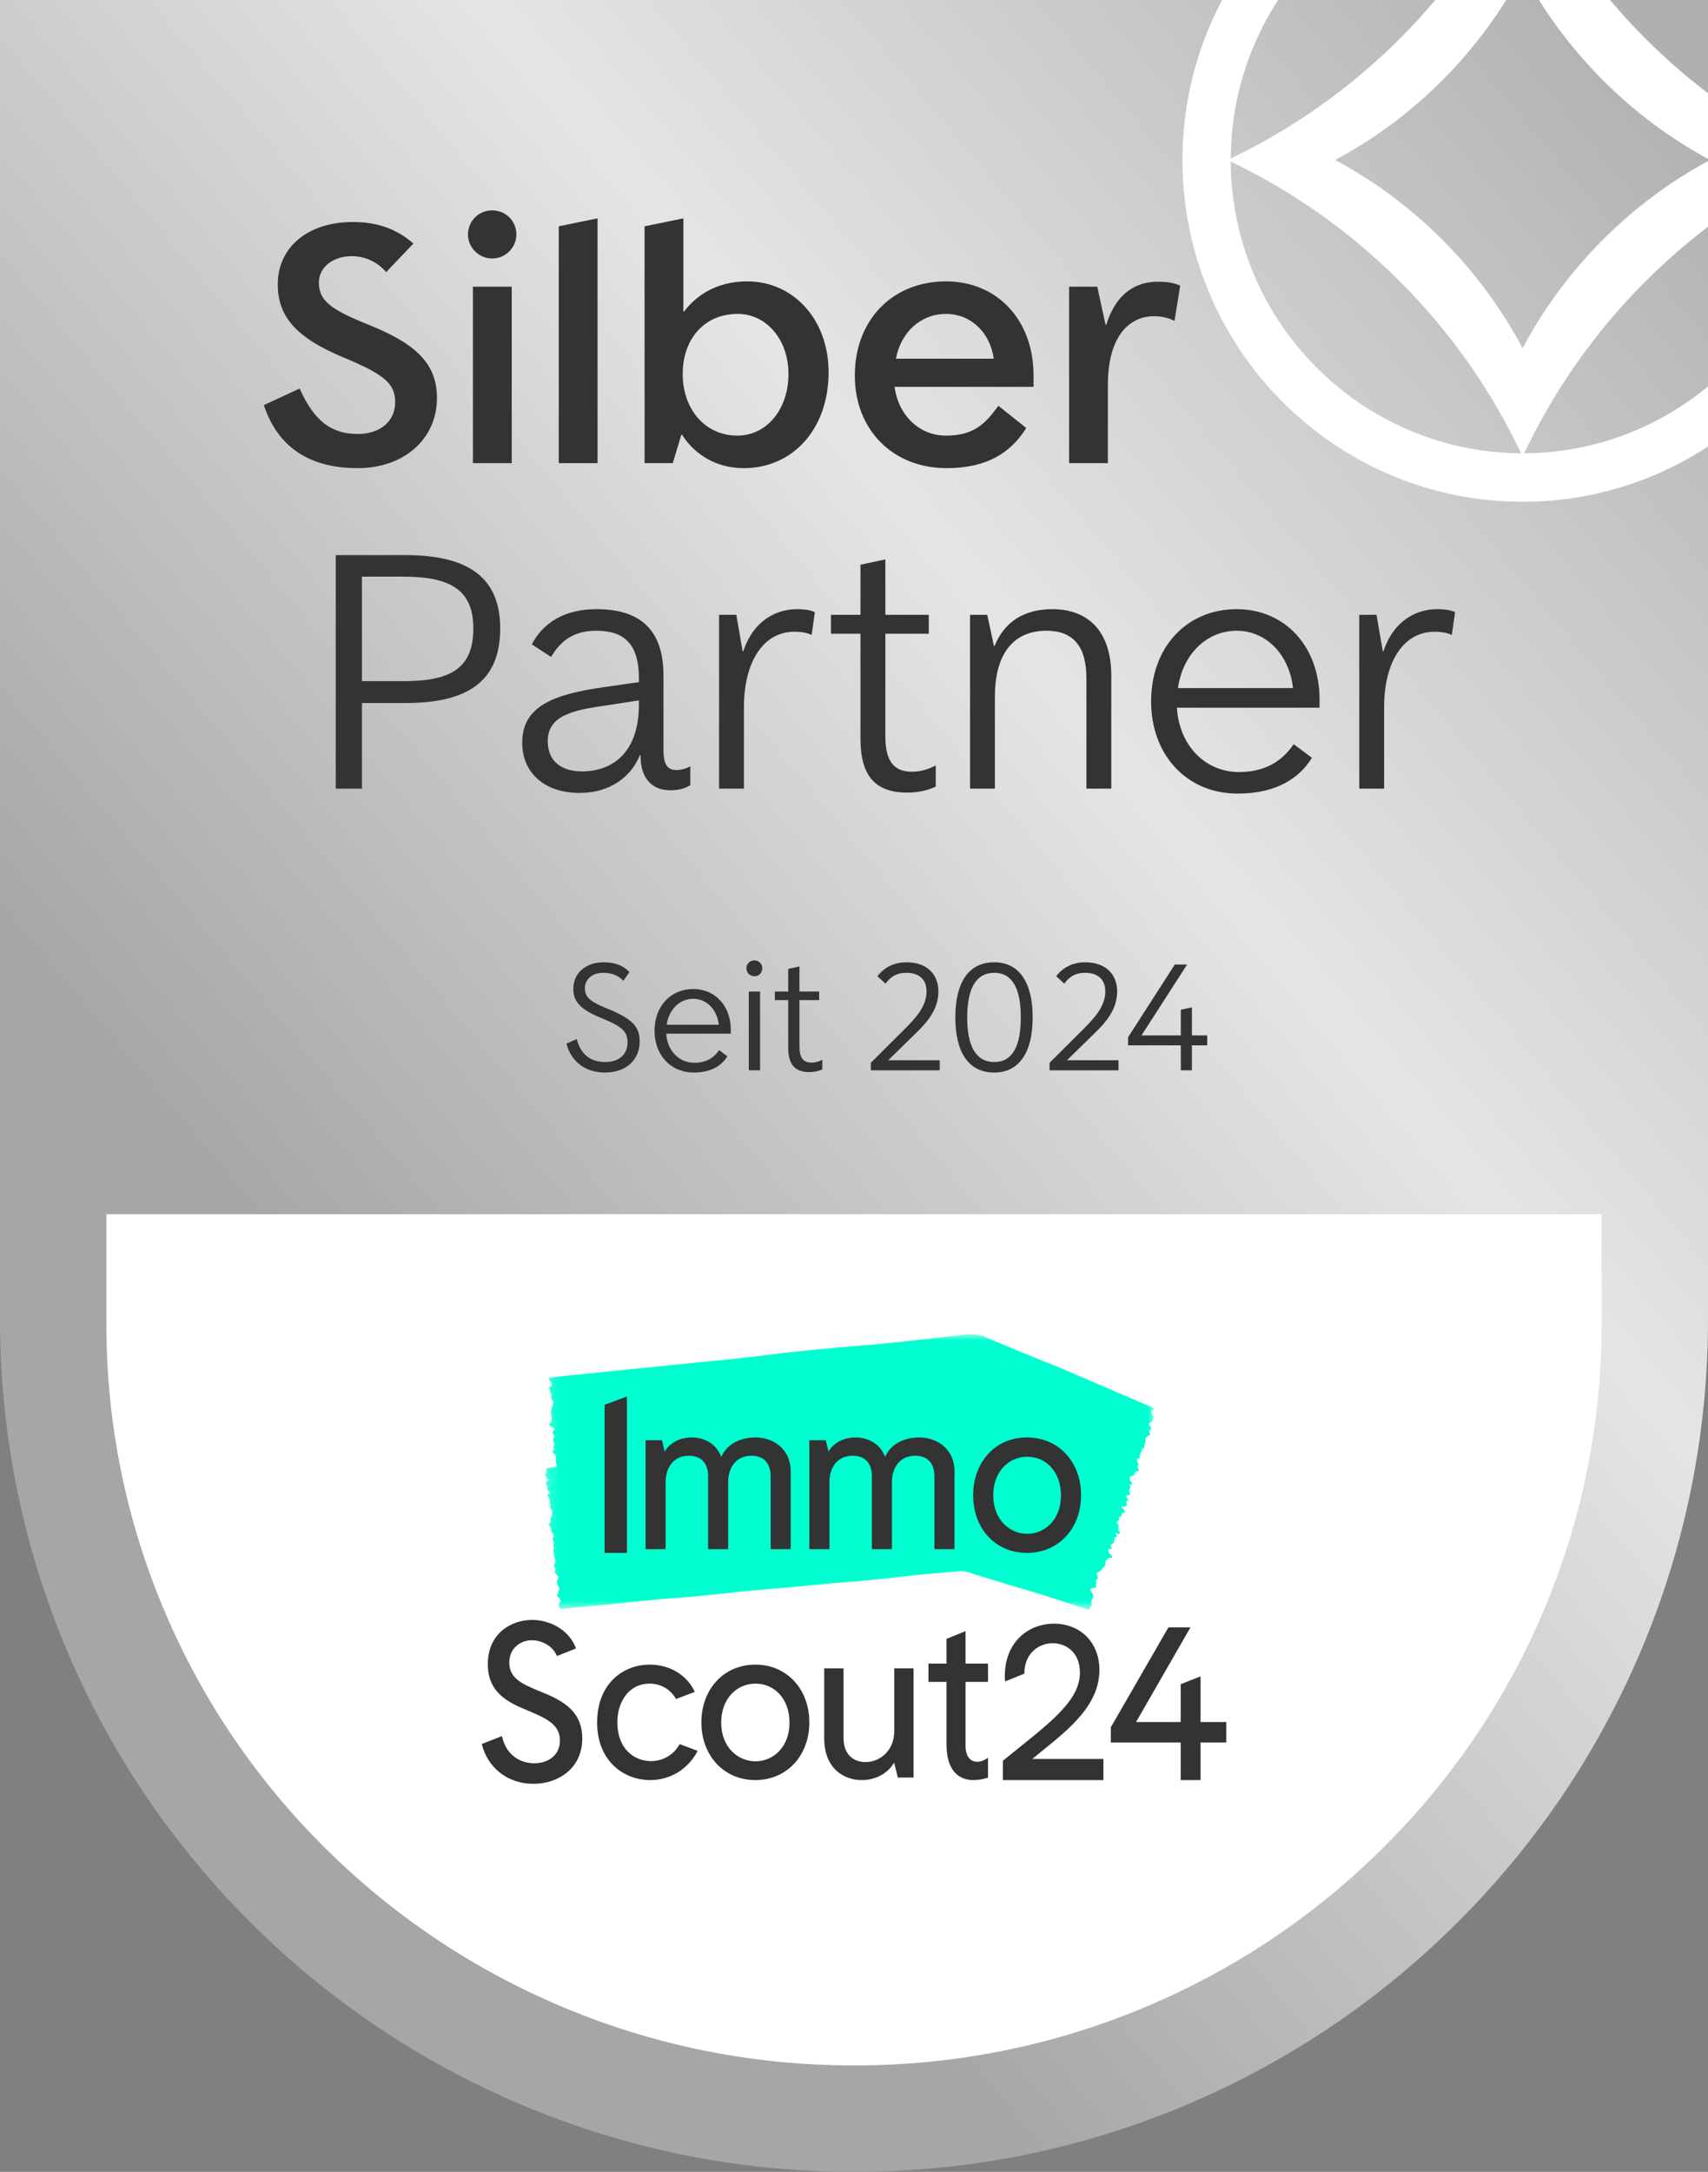
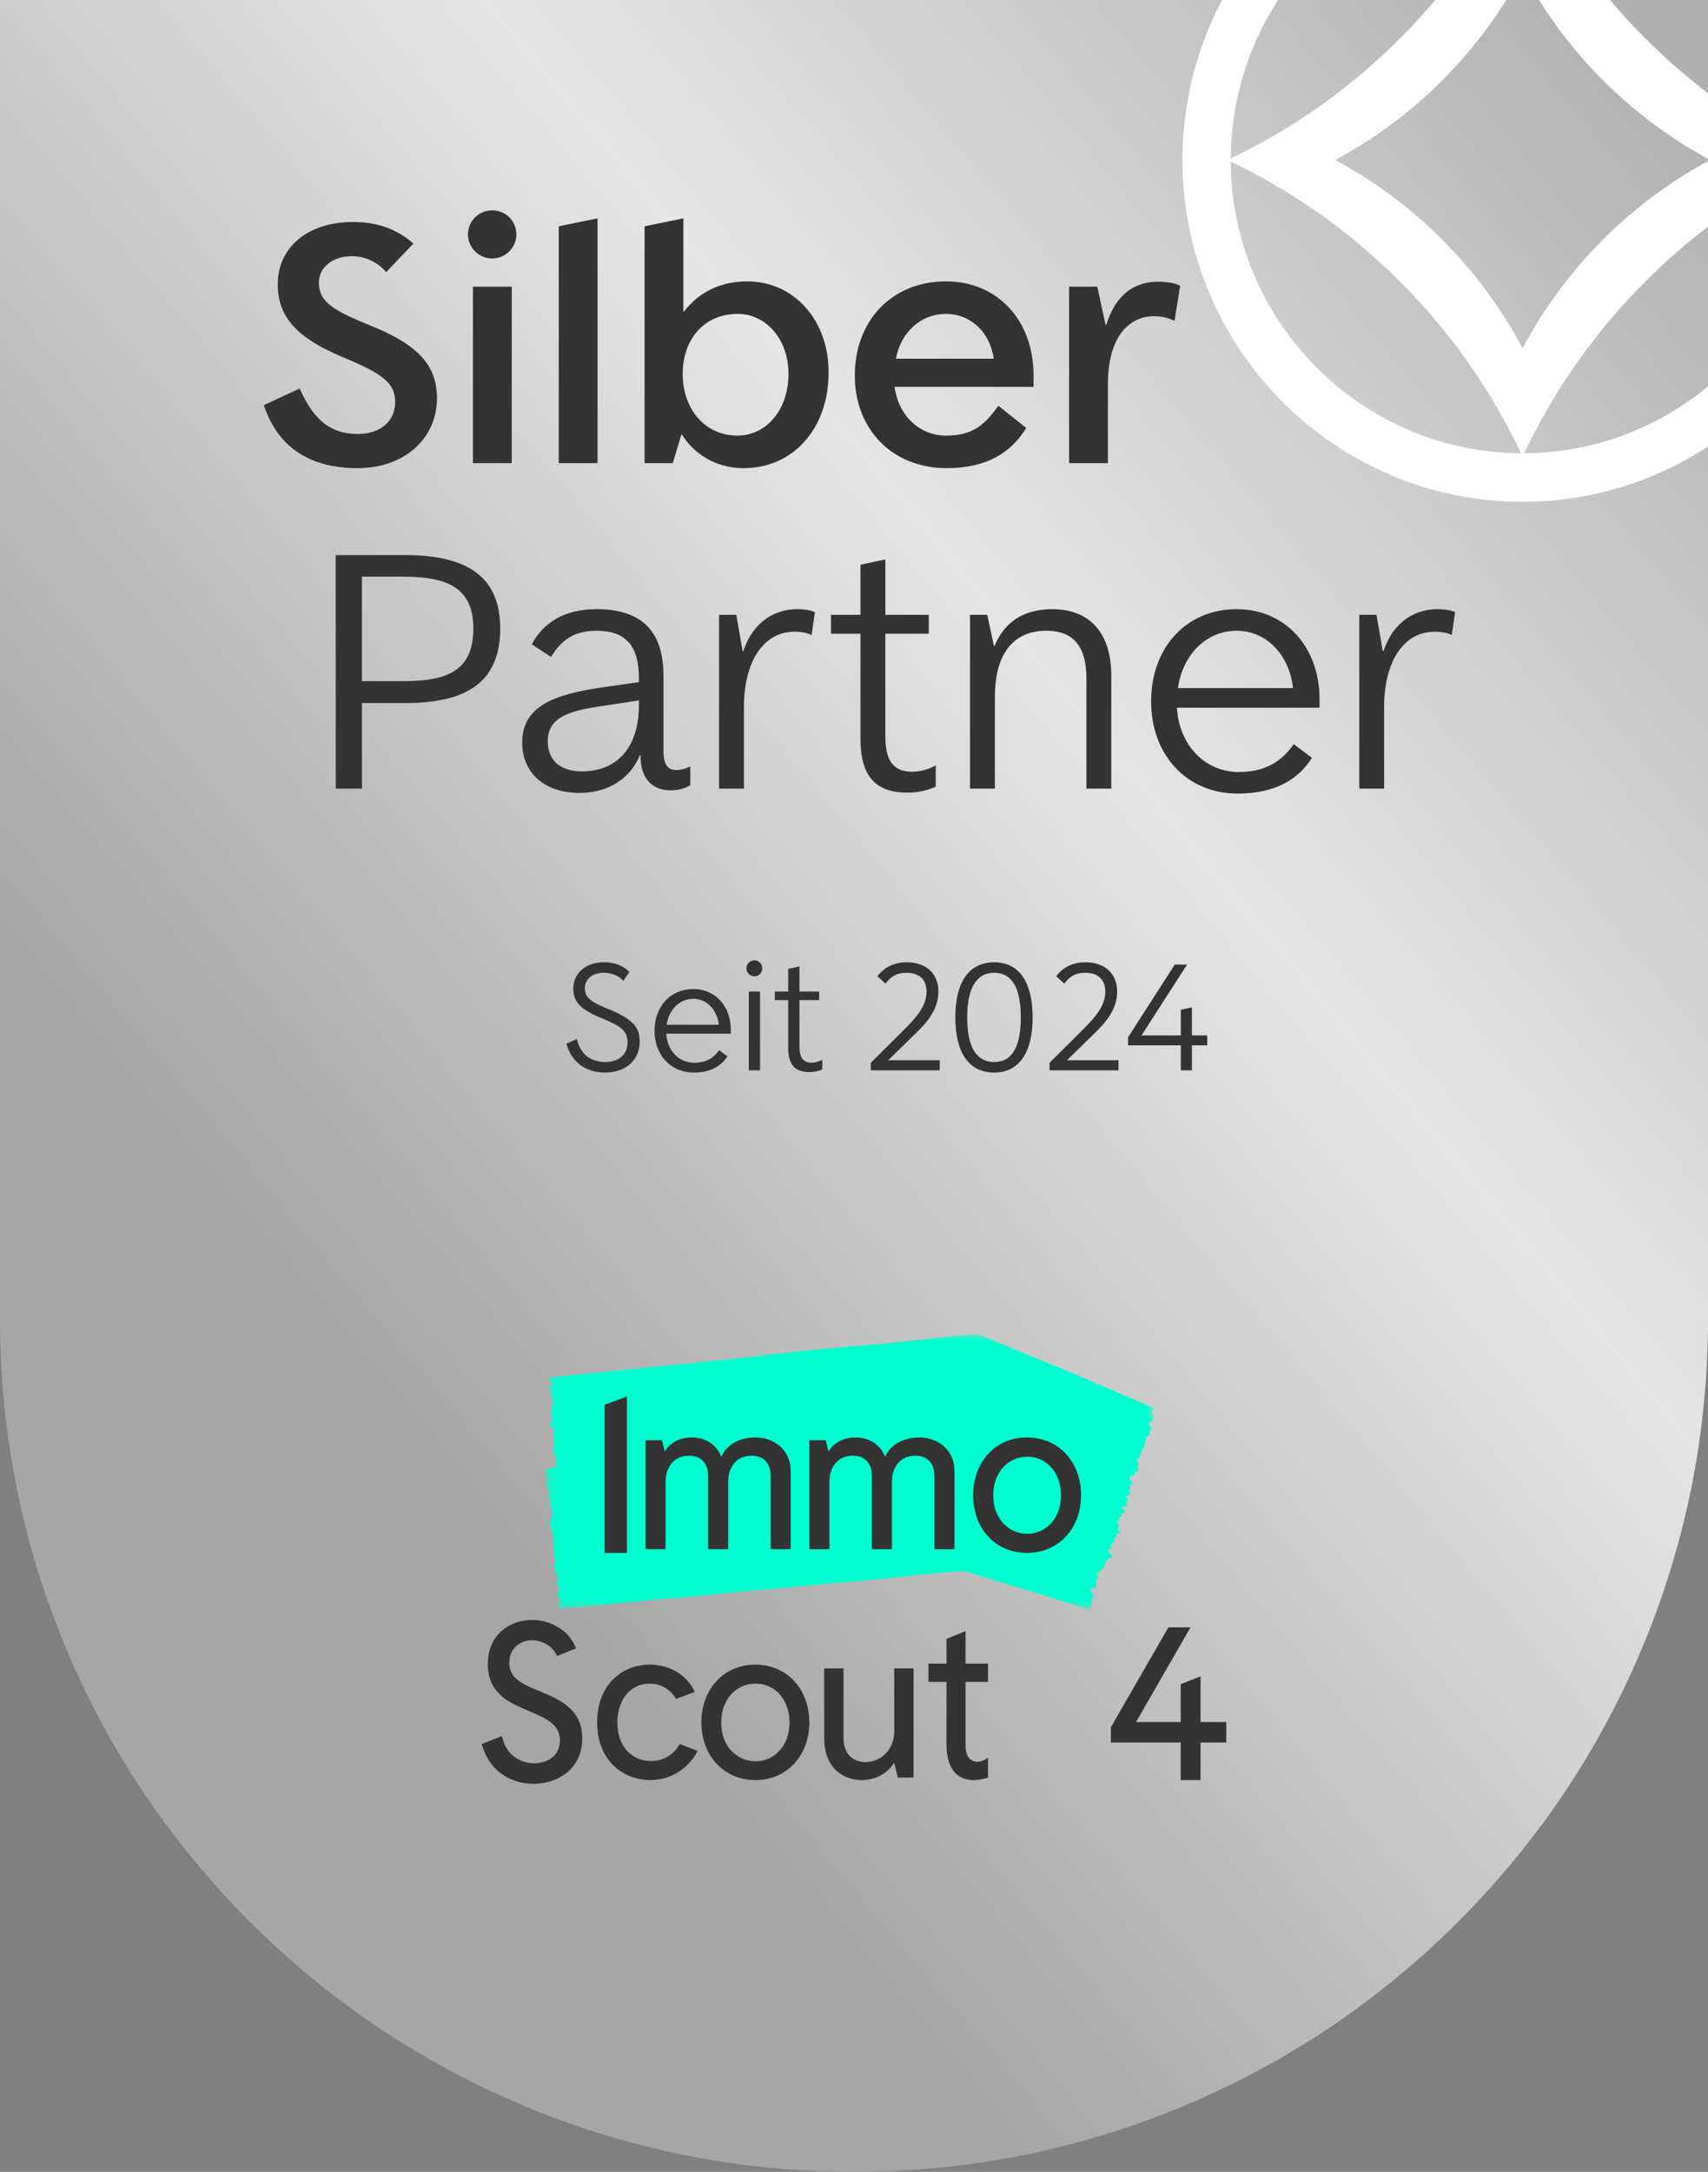
<svg xmlns="http://www.w3.org/2000/svg" width="151" height="192" viewBox="0 0 151 192" fill="none">
  <rect x="0" y="0" width="151" height="192" fill="#808080" stroke="none" />
  <g clip-path="url(#clip0_21436_2066)">
    <path d="M75.498 191.998C65.307 191.998 55.42 190.004 46.109 186.07C37.119 182.272 29.044 176.835 22.112 169.912C15.18 162.989 9.736 154.924 5.934 145.945C1.996 136.645 0 126.77 0 116.593V0L104.891 0H151V116.594C151 126.773 149.003 136.647 145.066 145.947C141.264 154.926 135.82 162.991 128.888 169.914C121.956 176.838 113.881 182.274 104.891 186.072C95.58 190.004 85.693 192 75.502 192L75.498 191.998Z" fill="url(#paint0_linear_21436_2066)" />
    <path d="M134.612 -16.071C118.031 -16.071 104.539 -2.515 104.539 14.145C104.539 30.805 118.031 44.36 134.612 44.36C151.194 44.36 164.686 30.805 164.686 14.145C164.686 -2.515 151.196 -16.071 134.612 -16.071ZM160.417 14.011L159.611 13.609C149.062 8.356 140.374 -0.373 135.146 -10.97L134.745 -11.783C148.87 -11.711 160.346 -0.181 160.417 14.011ZM134.612 30.79C130.875 23.748 125.054 17.899 118.042 14.145C125.054 10.39 130.875 4.541 134.612 -2.503C138.349 4.539 144.17 10.388 151.179 14.142C144.168 17.897 138.347 23.746 134.61 30.79H134.612ZM134.484 -11.783L134.083 -10.97C128.855 -0.371 120.165 8.358 109.615 13.611L108.809 14.014C108.88 -0.181 120.357 -11.711 134.484 -11.783ZM108.809 14.278L109.615 14.681C120.165 19.934 128.852 28.663 134.081 39.26L134.481 40.072C120.357 40.001 108.88 28.47 108.806 14.278H108.809ZM134.745 40.072L135.146 39.26C140.374 28.661 149.064 19.931 159.611 14.678L160.417 14.276C160.346 28.47 148.87 40.001 134.742 40.072H134.745Z" fill="white" />
-     <path d="M75.498 182.592C66.577 182.592 57.921 180.859 49.77 177.438C41.899 174.136 34.83 169.409 28.761 163.39C22.692 157.371 17.926 150.359 14.598 142.553C11.151 134.468 9.403 125.882 9.403 117.034L9.403 107.343H101.231H141.597V117.035C141.597 125.885 139.849 134.469 136.402 142.555C133.073 150.361 128.308 157.373 122.239 163.392C116.17 169.411 109.101 174.138 101.231 177.44C93.079 180.859 84.423 182.594 75.502 182.594L75.498 182.592Z" fill="white" />
    <mask id="mask0_21436_2066" style="mask-type:luminance" maskUnits="userSpaceOnUse" x="48" y="117" width="55" height="26">
      <path fill-rule="evenodd" clip-rule="evenodd" d="M48.185 117.955H102.016V142.319H48.185V117.955Z" fill="white" />
    </mask>
    <g mask="url(#mask0_21436_2066)">
      <path fill-rule="evenodd" clip-rule="evenodd" d="M96.495 141.655C96.538 142.022 96.256 142.319 96.256 142.319L95.938 142.219C95.938 142.219 93.597 141.394 89.996 140.336C89.996 140.336 86.811 139.39 85.517 138.964C85.517 138.964 85.238 138.858 84.695 138.911C84.151 138.964 82.27 139.107 81.032 139.236L79.14 139.45C75.723 139.842 74.161 139.91 74.161 139.91C68.738 140.435 67.44 140.532 67.44 140.532C64.577 140.742 62.753 141.084 58.47 141.362L50.408 142.169C50.408 142.169 49.833 142.232 49.829 142.229L49.614 142.249C49.436 142.13 49.415 141.992 49.415 141.992L49.423 141.692C49.763 141.569 49.38 141.202 49.38 141.202C49.206 141.127 49.263 140.999 49.263 140.999C49.266 140.974 49.279 140.959 49.289 140.942C49.306 140.911 49.343 140.861 49.34 140.853C49.301 140.756 49.48 140.409 49.48 140.409C49.39 140.295 49.425 140.316 49.335 140.202C49.277 140.13 49.25 139.912 49.236 139.758C49.227 139.651 49.418 139.439 49.367 139.381C49.285 139.286 49.201 139.201 49.121 139.1C49.093 139.066 49.065 138.997 49.055 138.944C49.048 138.906 49.066 138.856 49.082 138.832C49.139 138.751 49.142 138.747 49.069 138.616C49.042 138.567 49.011 138.526 48.982 138.48C48.919 138.377 49.124 138.149 49.105 138.001C49.096 137.932 49.077 137.859 49.056 137.791C49.041 137.747 49.026 137.685 49.013 137.62C49.008 137.607 49.002 137.593 48.997 137.58C48.984 137.541 48.983 137.509 48.989 137.481C48.981 137.419 48.979 137.366 48.985 137.331C48.962 137.259 48.94 137.186 48.918 137.113C48.901 137.056 48.904 137.008 48.926 136.974C48.932 136.965 48.938 136.954 48.946 136.951C48.988 136.927 48.973 136.825 48.991 136.768C48.982 136.758 48.974 136.747 48.965 136.737C48.936 136.702 48.925 136.676 48.934 136.65C48.956 136.591 48.935 136.503 48.94 136.434C48.946 136.35 48.925 136.267 48.896 136.187C48.882 136.15 48.874 136.109 48.864 136.071C48.851 136.018 48.854 135.977 48.869 135.951C48.892 135.911 48.918 135.878 48.943 135.841C48.96 135.814 48.956 135.745 48.934 135.692C48.918 135.652 48.899 135.615 48.88 135.577C48.852 135.535 48.823 135.494 48.793 135.457C48.725 135.371 48.682 135.273 48.702 135.154C48.716 135.074 48.7 135.032 48.656 134.982C48.628 134.951 48.599 134.914 48.576 134.869C48.489 134.698 48.495 134.646 48.593 134.633C48.682 134.62 48.698 134.597 48.669 134.412C48.642 134.237 48.645 134.132 48.737 134.107C48.785 134.094 48.829 134.038 48.81 133.901C48.791 133.761 48.851 133.508 48.772 133.476C48.669 133.433 48.658 133.257 48.6 133.151C48.599 133.15 48.607 133.111 48.613 133.113C48.629 133.12 48.647 133.145 48.662 133.151C48.682 133.159 48.701 133.155 48.72 133.155C48.706 133.115 48.695 133.061 48.677 133.036C48.62 132.962 48.602 132.907 48.603 132.782C48.603 132.636 48.593 132.442 48.464 132.334C48.445 132.318 48.42 132.216 48.417 132.164C48.415 132.128 48.444 132.097 48.464 132.084C48.487 132.069 48.519 132.084 48.544 132.074C48.567 132.064 48.585 132.038 48.605 132.019C48.587 131.974 48.571 131.919 48.549 131.886C48.513 131.833 48.473 131.789 48.434 131.753C48.364 131.689 48.329 131.575 48.375 131.525C48.45 131.442 48.39 131.374 48.342 131.286C48.316 131.239 48.289 131.187 48.271 131.131C48.261 131.1 48.263 131.036 48.268 131.027C48.284 130.996 48.343 130.885 48.481 130.892C48.543 130.895 48.55 130.81 48.548 130.789C48.53 130.743 48.382 130.783 48.361 130.764C48.309 130.715 48.366 130.697 48.312 130.659C48.259 130.62 48.171 130.397 48.186 130.326C48.195 130.288 48.231 130.279 48.258 130.271C48.299 130.261 48.356 130.294 48.285 130.136C48.239 130.034 48.259 130.077 48.29 129.952C48.306 129.889 48.338 129.915 48.315 129.843L48.358 129.806C48.358 129.806 49.043 129.705 49.139 129.695C49.334 129.675 49.17 129.412 49.17 129.412C49.115 129.056 49.159 128.907 49.155 128.859C49.131 128.576 49.032 128.533 48.918 128.463C48.891 128.447 48.856 128.337 48.841 128.268C48.836 128.244 48.873 128.187 48.898 128.188C48.938 128.19 48.953 128.166 48.997 128.189C49.011 128.197 49.023 128.136 49.036 128.146C49.033 128.116 49.054 128.125 49.044 128.106C49.015 128.051 48.992 128.092 48.963 128.036C48.938 127.988 48.912 127.928 48.903 127.874C48.899 127.853 48.936 127.822 48.96 127.816C48.999 127.807 49.02 127.7 48.977 127.586C48.946 127.503 48.941 127.507 48.92 127.412C48.886 127.257 48.903 127.161 48.963 127.103C49.034 127.035 49.026 126.965 48.939 126.831C48.932 126.819 48.925 126.806 48.916 126.798C48.879 126.758 48.841 126.723 48.844 126.631C48.848 126.523 48.925 126.447 48.957 126.455C48.982 126.46 48.996 126.402 48.999 126.383C49.017 126.264 49.012 126.301 48.981 126.238C48.946 126.166 48.867 126.168 48.799 126.159C48.666 126.143 48.682 126.091 48.611 125.997C48.548 125.915 48.527 125.883 48.579 125.812C48.593 125.793 48.678 125.777 48.701 125.78C48.753 125.787 48.734 125.745 48.74 125.645C48.742 125.617 48.75 125.594 48.757 125.572C48.809 125.403 48.807 125.404 48.748 125.147C48.705 124.963 48.674 124.793 48.745 124.668C48.791 124.585 48.757 124.313 48.819 124.298C48.856 124.29 48.858 124.184 48.867 124.129C48.873 124.09 48.88 124.075 48.901 124.073C48.915 124.072 48.93 124.033 48.938 124.009C48.953 123.96 48.872 123.88 48.854 123.84C48.822 123.769 48.79 123.704 48.754 123.64C48.703 123.551 48.665 123.48 48.74 123.446C48.791 123.424 48.777 123.314 48.742 123.266C48.664 123.158 48.648 123.029 48.62 122.897C48.617 122.881 48.611 122.865 48.609 122.85C48.603 122.768 48.513 122.697 48.553 122.622C48.574 122.582 48.627 122.608 48.659 122.583C48.716 122.535 48.841 122.465 48.776 122.413C48.757 122.398 48.78 122.302 48.764 122.279C48.721 122.214 48.703 122.162 48.656 122.119C48.574 122.048 48.611 122.08 48.551 121.945L48.54 121.873C48.517 121.799 48.608 121.794 48.608 121.794L49.484 121.685C49.484 121.685 51.797 121.439 53.983 121.222C53.983 121.222 55.655 121.058 62.676 120.346C62.676 120.346 65.643 120.087 69.025 119.632C69.025 119.632 71.984 119.278 78.08 118.785C78.08 118.785 82.24 118.358 85.234 117.993C85.234 117.993 86.332 117.822 87.097 118.203C87.097 118.203 91.979 120.256 93.704 120.911L101.9 124.433C102.109 124.545 101.972 124.636 101.972 124.636C101.959 124.656 101.933 124.665 101.913 124.676C101.874 124.697 101.801 124.728 101.801 124.736C101.812 124.827 101.815 124.934 101.856 125C101.93 125.122 101.89 125.094 101.965 125.215C102.013 125.292 101.954 125.481 101.904 125.614C101.87 125.706 101.511 125.827 101.555 125.89C101.627 125.993 101.705 126.088 101.772 126.196C101.794 126.231 101.803 126.298 101.793 126.345C101.786 126.378 101.739 126.415 101.707 126.43C101.591 126.481 101.586 126.483 101.628 126.613C101.644 126.663 101.67 126.705 101.689 126.752C101.731 126.856 101.344 126.988 101.305 127.116C101.287 127.176 101.281 127.243 101.28 127.305C101.28 127.346 101.274 127.403 101.264 127.46C101.265 127.473 101.266 127.486 101.267 127.499C101.269 127.535 101.255 127.562 101.235 127.583C101.218 127.637 101.197 127.682 101.174 127.71C101.172 127.776 101.172 127.843 101.17 127.91C101.167 127.962 101.141 128.002 101.097 128.023C101.084 128.03 101.072 128.037 101.059 128.038C100.99 128.045 100.966 128.135 100.915 128.176C100.922 128.188 100.93 128.199 100.937 128.21C100.962 128.248 100.966 128.272 100.941 128.292C100.883 128.337 100.874 128.422 100.831 128.479C100.774 128.553 100.793 128.638 100.789 128.719C100.787 128.745 100.784 128.77 100.781 128.795C100.776 128.842 100.754 128.875 100.721 128.893C100.672 128.92 100.62 128.94 100.57 128.964C100.535 128.982 100.509 129.04 100.516 129.09C100.521 129.128 100.53 129.165 100.54 129.201C100.56 129.245 100.582 129.288 100.607 129.327C100.663 129.418 100.679 129.512 100.598 129.606C100.544 129.668 100.546 129.708 100.586 129.762C100.611 129.796 100.635 129.835 100.646 129.879C100.69 130.047 100.66 130.089 100.517 130.072C100.389 130.057 100.356 130.071 100.314 130.234C100.274 130.388 100.223 130.474 100.084 130.468C100.012 130.466 99.926 130.499 99.891 130.619C99.856 130.742 99.877 130.892 99.973 130.943C100.097 131.008 100.033 131.158 100.067 131.262C100.067 131.264 100.038 131.293 100.031 131.29C100.012 131.28 100 131.254 99.981 131.244C99.957 131.232 99.928 131.23 99.903 131.224C99.904 131.262 99.895 131.311 99.909 131.336C99.954 131.415 99.955 131.466 99.899 131.569C99.832 131.691 99.76 131.856 99.891 131.983C99.911 132.002 99.9 132.094 99.882 132.138C99.868 132.169 99.815 132.186 99.78 132.191C99.742 132.196 99.704 132.175 99.665 132.177C99.629 132.178 99.592 132.195 99.556 132.204C99.562 132.247 99.558 132.298 99.575 132.331C99.601 132.386 99.636 132.435 99.675 132.476C99.743 132.549 99.742 132.655 99.655 132.683C99.515 132.73 99.567 132.805 99.596 132.891C99.611 132.938 99.623 132.989 99.624 133.041C99.624 133.07 99.597 133.128 99.582 133.129C99.471 133.142 99.356 133.265 99.246 133.162C99.229 133.146 99.196 133.157 99.17 133.156C99.174 133.2 99.165 133.261 99.185 133.283C99.235 133.339 99.299 133.376 99.357 133.423C99.414 133.47 99.437 133.682 99.383 133.737C99.354 133.766 99.301 133.763 99.26 133.761C99.199 133.758 99.135 133.715 99.163 133.866C99.181 133.965 99.153 134.069 99.038 134.072C98.945 134.074 98.936 134.176 98.936 134.242C98.936 134.391 98.882 134.48 98.776 134.541C98.723 134.573 98.656 134.601 98.761 134.661C98.857 134.716 98.899 134.814 98.876 134.98C98.858 135.116 98.837 135.286 98.964 135.377C98.994 135.398 98.993 135.5 98.984 135.562C98.981 135.584 98.904 135.62 98.87 135.612C98.815 135.599 98.767 135.555 98.717 135.522C98.702 135.512 98.688 135.499 98.673 135.487C98.664 135.514 98.644 135.547 98.649 135.565C98.665 135.619 98.697 135.665 98.712 135.721C98.725 135.768 98.734 135.825 98.723 135.873C98.718 135.891 98.653 135.906 98.618 135.904C98.559 135.901 98.526 135.893 98.535 136C98.541 136.079 98.507 136.168 98.494 136.253C98.472 136.392 98.406 136.467 98.297 136.498C98.169 136.535 98.148 136.595 98.209 136.732C98.214 136.744 98.219 136.756 98.226 136.766C98.259 136.81 98.297 136.85 98.251 136.926C98.199 137.015 98.169 136.939 98.126 136.924C98.095 136.912 98.026 136.919 98.021 136.935C97.999 137.006 97.973 137.094 97.988 137.155C98.005 137.226 98.062 137.278 98.105 137.332C98.175 137.419 98.259 137.491 98.316 137.59C98.367 137.677 98.334 137.725 98.24 137.722C98.207 137.721 98.174 137.715 98.141 137.706C98.072 137.686 98.011 137.696 97.958 137.778C97.943 137.801 97.922 137.817 97.902 137.834C97.755 137.959 97.757 137.959 97.726 138.191C97.704 138.356 97.67 138.507 97.517 138.591C97.416 138.646 97.343 138.883 97.25 138.878C97.196 138.874 97.145 138.962 97.108 139.006C97.082 139.036 97.067 139.046 97.036 139.041C97.017 139.039 96.993 139.008 96.972 139.025C96.929 139.061 96.992 139.211 96.999 139.25C97.011 139.318 97.026 139.382 97.048 139.445C97.078 139.533 97.1 139.605 96.98 139.611C96.9 139.615 96.871 139.71 96.898 139.76C96.958 139.873 96.923 139.986 96.903 140.103C96.901 140.118 96.901 140.133 96.897 140.145C96.87 140.216 96.962 140.301 96.874 140.352C96.827 140.379 96.764 140.342 96.71 140.355C96.609 140.377 96.508 140.411 96.409 140.451C96.396 140.456 96.379 140.536 96.39 140.56C96.422 140.627 96.46 140.693 96.508 140.742C96.589 140.825 96.641 140.931 96.662 141.061C96.678 141.159 96.668 141.249 96.588 141.329C96.454 141.464 96.495 141.655 96.495 141.655Z" fill="#00FFD0" />
    </g>
    <path fill-rule="evenodd" clip-rule="evenodd" d="M68.921 127.817C68.357 127.339 67.604 127.075 66.8 127.075C65.358 127.075 64.223 127.725 63.77 128.79C63.29 127.531 62.136 127.075 61.174 127.075C60.107 127.075 59.226 127.537 58.767 128.323L58.521 127.318H57.07V136.952H58.847V131.025C58.847 129.606 59.655 128.689 60.906 128.689C61.982 128.689 62.6 129.35 62.6 130.503V136.952H64.376V131.025C64.376 129.606 65.184 128.689 66.435 128.689C67.511 128.689 68.129 129.35 68.129 130.503V136.952H69.905V130.074C69.905 129.144 69.565 128.363 68.921 127.817Z" fill="#333333" />
    <path fill-rule="evenodd" clip-rule="evenodd" d="M83.402 127.817C82.838 127.339 82.084 127.075 81.28 127.075C79.838 127.075 78.703 127.725 78.251 128.79C77.77 127.531 76.617 127.075 75.655 127.075C74.587 127.075 73.706 127.537 73.247 128.323L73.001 127.318H71.551V136.952H73.327V131.025C73.327 129.606 74.135 128.689 75.386 128.689C76.462 128.689 77.08 129.35 77.08 130.503V136.952H78.856V131.025C78.856 129.606 79.664 128.689 80.915 128.689C81.992 128.689 82.609 129.35 82.609 130.503V136.952H84.386V130.074C84.386 129.144 84.046 128.363 83.402 127.817Z" fill="#333333" />
    <path fill-rule="evenodd" clip-rule="evenodd" d="M90.822 135.594C89.325 135.594 87.809 134.421 87.809 132.178C87.809 130.21 89.076 128.781 90.822 128.781C92.546 128.781 93.797 130.21 93.797 132.178C93.797 134.421 92.301 135.594 90.822 135.594ZM90.803 127.075C89.4 127.075 88.194 127.595 87.316 128.58C86.488 129.509 86.031 130.787 86.031 132.178C86.031 133.576 86.488 134.857 87.316 135.784C88.192 136.763 89.398 137.281 90.803 137.281C93.569 137.281 95.575 135.136 95.575 132.178C95.575 129.221 93.569 127.075 90.803 127.075Z" fill="#333333" />
    <path fill-rule="evenodd" clip-rule="evenodd" d="M53.45 124.188V137.281H55.425V123.453L53.45 124.188Z" fill="#333333" />
    <path fill-rule="evenodd" clip-rule="evenodd" d="M47.629 149.477L47.472 149.412C46.039 148.819 45.025 148.298 45.025 146.98C45.025 145.682 46.031 145.003 47.025 145.003C47.827 145.003 48.843 145.44 49.239 146.399L50.925 145.725L50.899 145.661C50.236 143.966 48.485 143.207 47.044 143.207C45.157 143.207 43.126 144.431 43.126 147.117C43.126 149.74 45.081 150.556 46.652 151.213L46.844 151.294C48.449 151.974 49.5 152.521 49.5 153.863C49.5 155.256 48.362 155.879 47.234 155.879C46.119 155.879 44.788 155.268 44.396 153.552L44.378 153.477L42.59 154.174C43.129 156.317 44.907 157.694 47.158 157.694C48.29 157.694 49.344 157.339 50.126 156.695C51.009 155.966 51.476 154.926 51.476 153.687C51.476 151.053 49.432 150.215 47.629 149.477Z" fill="#333333" />
-     <path fill-rule="evenodd" clip-rule="evenodd" d="M91.253 155.499C91.522 155.277 91.796 155.057 92.07 154.836C94.59 152.803 97.196 150.7 97.196 147.627C97.196 145.219 95.538 143.537 93.163 143.537C91.077 143.537 88.831 145 88.831 148.211C88.831 148.366 88.841 148.538 88.856 148.645L90.557 147.958C90.557 146.191 91.812 145.267 93.051 145.267C94.255 145.267 95.471 146.069 95.471 147.86C95.471 150.18 93.21 151.996 90.082 154.509C89.635 154.867 89.171 155.24 88.692 155.632L88.664 155.655V157.366H97.55V155.499H91.253Z" fill="#333333" />
    <path fill-rule="evenodd" clip-rule="evenodd" d="M69.8 152.262C69.8 154.522 68.29 155.705 66.798 155.705C65.287 155.705 63.758 154.522 63.758 152.262C63.758 150.277 65.036 148.838 66.798 148.838C68.537 148.838 69.8 150.277 69.8 152.262ZM66.779 147.158C64.013 147.158 62.007 149.305 62.007 152.262C62.007 155.219 64.013 157.365 66.779 157.365C69.544 157.365 71.551 155.219 71.551 152.262C71.551 149.305 69.544 147.158 66.779 147.158Z" fill="#333333" />
    <path fill-rule="evenodd" clip-rule="evenodd" d="M79.057 153.036C79.057 154.815 77.747 155.775 76.516 155.775C75.577 155.775 74.576 155.218 74.576 153.655V147.488H72.867V153.655C72.867 156.394 74.65 157.365 76.177 157.365C77.405 157.365 78.487 156.78 79.048 155.824L79.374 157.14H80.766V147.488H79.057V153.036Z" fill="#333333" />
    <path fill-rule="evenodd" clip-rule="evenodd" d="M85.362 144.195L83.678 144.88V147.065H82.082V148.684H83.678V154.199C83.678 156.954 85.165 157.365 86.051 157.365C86.444 157.365 86.852 157.3 87.295 157.167L87.348 157.151V155.389L87.236 155.465C86.976 155.641 86.672 155.746 86.422 155.746C85.749 155.746 85.362 155.232 85.362 154.337V148.684H87.348V147.065H85.362V144.195Z" fill="#333333" />
    <path fill-rule="evenodd" clip-rule="evenodd" d="M106.138 152.231V148.196L104.381 148.889V152.231H100.437L105.246 143.866H103.295L98.208 152.691V154.043H104.381V157.365H106.138V154.043H108.41V152.231H106.138Z" fill="#333333" />
    <path fill-rule="evenodd" clip-rule="evenodd" d="M60.091 154.184C59.582 155.115 58.63 155.686 57.559 155.686C56.075 155.686 54.577 154.621 54.577 152.243C54.577 150.603 55.474 148.838 57.444 148.838C58.425 148.838 59.299 149.354 59.761 150.197L61.425 149.57L61.396 149.508C60.705 148.059 59.19 147.158 57.444 147.158C56.214 147.158 55.075 147.608 54.237 148.426C53.291 149.347 52.792 150.674 52.792 152.262C52.792 155.768 55.224 157.365 57.482 157.365C59.238 157.365 60.794 156.424 61.644 154.849L61.678 154.786L61.663 154.78L60.091 154.184Z" fill="#333333" />
    <path d="M53.5 94.816C51.761 94.816 50.513 93.873 50.075 92.266L50.991 91.855C51.336 93.196 52.185 93.886 53.513 93.886C54.721 93.886 55.477 93.222 55.477 92.173C55.477 91.191 55.039 90.766 53.221 90.022C51.362 89.278 50.685 88.575 50.685 87.419C50.685 86.038 51.774 85.069 53.367 85.069C54.349 85.069 55.053 85.335 55.65 85.932L55.106 86.702C54.668 86.237 54.084 85.998 53.34 85.998C52.371 85.998 51.708 86.556 51.708 87.379C51.708 88.123 52.146 88.535 53.579 89.119C55.862 90.035 56.553 90.726 56.553 92.067C56.553 93.714 55.331 94.816 53.5 94.816ZM64.61 91.045V91.377H58.902C58.981 92.864 60.017 93.953 61.384 93.953C62.619 93.953 63.229 93.342 63.575 92.837L64.305 93.382C63.8 94.205 62.871 94.816 61.331 94.816C59.3 94.816 57.866 93.276 57.866 91.124C57.866 88.96 59.287 87.433 61.291 87.433C63.229 87.433 64.61 88.933 64.61 91.045ZM61.291 88.296C60.083 88.296 59.127 89.252 58.941 90.593H63.548C63.402 89.265 62.486 88.296 61.291 88.296ZM66.704 86.304C66.306 86.304 65.987 85.998 65.987 85.6C65.987 85.215 66.306 84.896 66.704 84.896C67.089 84.896 67.394 85.215 67.394 85.6C67.394 85.998 67.089 86.304 66.704 86.304ZM66.2 94.617V87.658H67.195V94.617H66.2ZM71.741 93.94C72.099 93.94 72.431 93.833 72.697 93.687V94.537C72.351 94.697 71.953 94.776 71.555 94.776C70.307 94.776 69.683 94.139 69.683 92.625V88.415H68.502V87.658H69.683V85.653L70.679 85.441V87.658H72.418V88.415H70.679V92.519C70.679 93.488 70.997 93.94 71.741 93.94ZM78.528 93.727H83.081V94.617H76.988V93.953L79.948 91.005C81.063 89.903 81.913 88.893 81.913 87.658C81.913 86.543 81.223 85.998 80.121 85.998C79.311 85.998 78.767 86.304 78.289 86.955L77.572 86.304C78.143 85.547 79.006 85.069 80.147 85.069C81.82 85.069 82.962 86.012 82.962 87.658C82.962 89.345 81.82 90.513 80.851 91.456L78.528 93.727ZM87.897 94.816C85.6 94.816 84.459 92.984 84.459 89.942C84.459 86.901 85.6 85.069 87.897 85.069C90.14 85.069 91.295 86.901 91.295 89.942C91.295 92.984 90.14 94.816 87.897 94.816ZM87.897 93.886C89.503 93.886 90.246 92.505 90.246 89.942C90.246 87.393 89.503 85.998 87.897 85.998C86.29 85.998 85.507 87.393 85.507 89.942C85.507 92.505 86.29 93.886 87.897 93.886ZM94.33 93.727H98.884V94.617H92.791V93.953L95.751 91.005C96.866 89.903 97.716 88.893 97.716 87.658C97.716 86.543 97.025 85.998 95.923 85.998C95.114 85.998 94.569 86.304 94.091 86.955L93.375 86.304C93.945 85.547 94.808 85.069 95.95 85.069C97.623 85.069 98.764 86.012 98.764 87.658C98.764 89.345 97.623 90.513 96.653 91.456L94.33 93.727ZM106.728 91.536V92.412H105.374V94.617H104.392V92.412H99.732V91.695L103.861 85.268H104.949L100.914 91.536H104.392V89.265L105.374 89.053V91.536H106.728Z" fill="#333333" />
    <path d="M35.809 49.072C41.349 49.072 44.222 51.008 44.222 55.553C44.222 60.333 41.232 62.152 35.809 62.152H31.998V69.718H29.682V49.072H35.809ZM35.692 60.216C39.737 60.216 41.848 59.16 41.848 55.553C41.848 52.034 39.649 50.979 35.662 50.979H31.998V60.216H35.692ZM59.798 68.075C60.296 68.075 60.736 67.9 61.029 67.753V69.395C60.59 69.718 59.915 69.864 59.27 69.864C57.453 69.864 56.632 68.574 56.632 66.873V66.756H56.573C55.811 68.662 53.935 70.099 51.238 70.099C48.16 70.099 46.167 68.339 46.167 65.641C46.167 62.357 49.098 61.36 53.407 60.744L56.486 60.304V59.981C56.486 57.137 55.371 55.759 52.733 55.759C50.74 55.759 49.596 56.609 48.717 58.075L47.017 56.961C47.984 55.114 49.831 53.852 52.733 53.852C56.661 53.852 58.655 55.729 58.655 59.718V66.287C58.655 67.635 59.036 68.075 59.798 68.075ZM51.443 68.193C54.17 68.193 56.486 66.521 56.486 62.269V61.917L53.437 62.386C50.505 62.797 48.424 63.325 48.424 65.524C48.424 67.313 49.655 68.193 51.443 68.193ZM63.571 69.718V54.351H65.096L65.653 57.577H65.711C66.65 54.732 68.76 53.852 70.46 53.852C71.398 53.852 71.868 54.028 72.043 54.116L71.75 56.14C71.428 55.964 70.93 55.847 70.226 55.847C67.5 55.847 65.77 58.486 65.77 62.504V69.718H63.571ZM80.617 68.222C81.409 68.222 82.142 67.987 82.728 67.665V69.542C81.966 69.894 81.086 70.07 80.207 70.07C77.451 70.07 76.073 68.662 76.073 65.319V56.023H73.464V54.351H76.073V49.923L78.272 49.454V54.351H82.112V56.023H78.272V65.084C78.272 67.225 78.976 68.222 80.617 68.222ZM85.758 69.718V54.351H87.282L87.869 57.108H87.927C88.777 54.996 90.507 53.852 93.028 53.852C96.165 53.852 98.246 55.759 98.246 59.747V69.718H96.047V59.981C96.047 57.078 94.846 55.759 92.5 55.759C89.803 55.759 87.957 57.547 87.957 61.594V69.718H85.758ZM116.658 61.829V62.562H104.052C104.228 65.847 106.515 68.251 109.534 68.251C112.26 68.251 113.609 66.902 114.371 65.788L115.983 66.99C114.869 68.808 112.817 70.157 109.417 70.157C104.932 70.157 101.766 66.756 101.766 62.005C101.766 57.225 104.902 53.852 109.329 53.852C113.609 53.852 116.658 57.166 116.658 61.829ZM109.329 55.759C106.661 55.759 104.55 57.87 104.14 60.832H114.312C113.99 57.899 111.967 55.759 109.329 55.759ZM120.169 69.718V54.351H121.693L122.25 57.577H122.309C123.247 54.732 125.357 53.852 127.058 53.852C127.996 53.852 128.465 54.028 128.641 54.116L128.348 56.14C128.025 55.964 127.527 55.847 126.823 55.847C124.097 55.847 122.367 58.486 122.367 62.504V69.718H120.169Z" fill="#333333" />
    <path d="M31.622 41.385C27.372 41.385 24.557 39.538 23.326 35.813L26.492 34.347C27.753 37.192 29.277 38.365 31.622 38.365C33.616 38.365 34.935 37.25 34.935 35.55C34.935 33.907 33.968 33.086 30.274 31.561C26.228 29.86 24.557 28.013 24.557 25.139C24.557 21.913 27.137 19.626 31.212 19.626C33.352 19.626 35.081 20.241 36.547 21.532L34.143 24.054C33.352 23.145 32.267 22.646 31.095 22.646C29.424 22.646 28.192 23.643 28.192 24.963C28.192 26.517 29.101 27.309 32.531 28.687C36.958 30.447 38.629 32.265 38.629 35.198C38.629 38.805 35.726 41.385 31.622 41.385ZM43.512 22.852C42.31 22.852 41.372 21.854 41.372 20.74C41.372 19.538 42.31 18.599 43.512 18.599C44.714 18.599 45.652 19.538 45.652 20.74C45.652 21.854 44.714 22.852 43.512 22.852ZM41.812 40.945V25.344H45.242V40.945H41.812ZM49.398 40.945V20.007L52.828 19.303V40.945H49.398ZM65.75 41.385C62.848 41.385 61.06 39.684 60.297 38.423H60.239L59.477 40.945H56.985V20.007L60.415 19.303V27.544H60.473C61.499 26.195 63.258 24.875 66.072 24.875C70.118 24.875 73.255 28.218 73.255 32.91C73.255 37.866 70.147 41.385 65.75 41.385ZM65.193 38.511C67.773 38.511 69.707 36.195 69.707 33.057C69.707 29.978 67.714 27.749 65.222 27.749C62.261 27.749 60.356 29.978 60.356 33.057C60.356 36.195 62.349 38.511 65.193 38.511ZM91.372 33.174V34.2H79.089C79.412 36.693 81.259 38.511 83.633 38.511C86.154 38.511 87.151 37.397 88.265 35.872L90.728 37.837C89.379 40.007 87.268 41.385 83.692 41.385C78.913 41.385 75.572 37.983 75.572 33.203C75.572 28.306 78.884 24.875 83.633 24.875C88.177 24.875 91.372 28.306 91.372 33.174ZM83.633 27.749C81.405 27.749 79.646 29.362 79.207 31.708H87.855C87.532 29.391 85.832 27.749 83.633 27.749ZM94.516 40.945V25.344H97.007L97.74 28.717H97.799C98.825 25.461 100.906 24.904 102.372 24.904C103.574 24.904 104.072 25.139 104.336 25.256L103.838 28.365C103.486 28.189 102.871 27.954 102.02 27.954C99.939 27.954 97.946 29.596 97.946 34.025V40.945H94.516Z" fill="#333333" />
  </g>
  <defs>
    <linearGradient id="paint0_linear_21436_2066" x1="131.377" y1="-17.082" x2="5.051" y2="88.698" gradientUnits="userSpaceOnUse">
      <stop stop-color="#AFAFAF" />
      <stop offset="0.479" stop-color="#E5E5E5" />
      <stop offset="1" stop-color="#A6A6A6" />
    </linearGradient>
    <clipPath id="clip0_21436_2066">
      <rect width="151" height="192" fill="white" />
    </clipPath>
  </defs>
</svg>